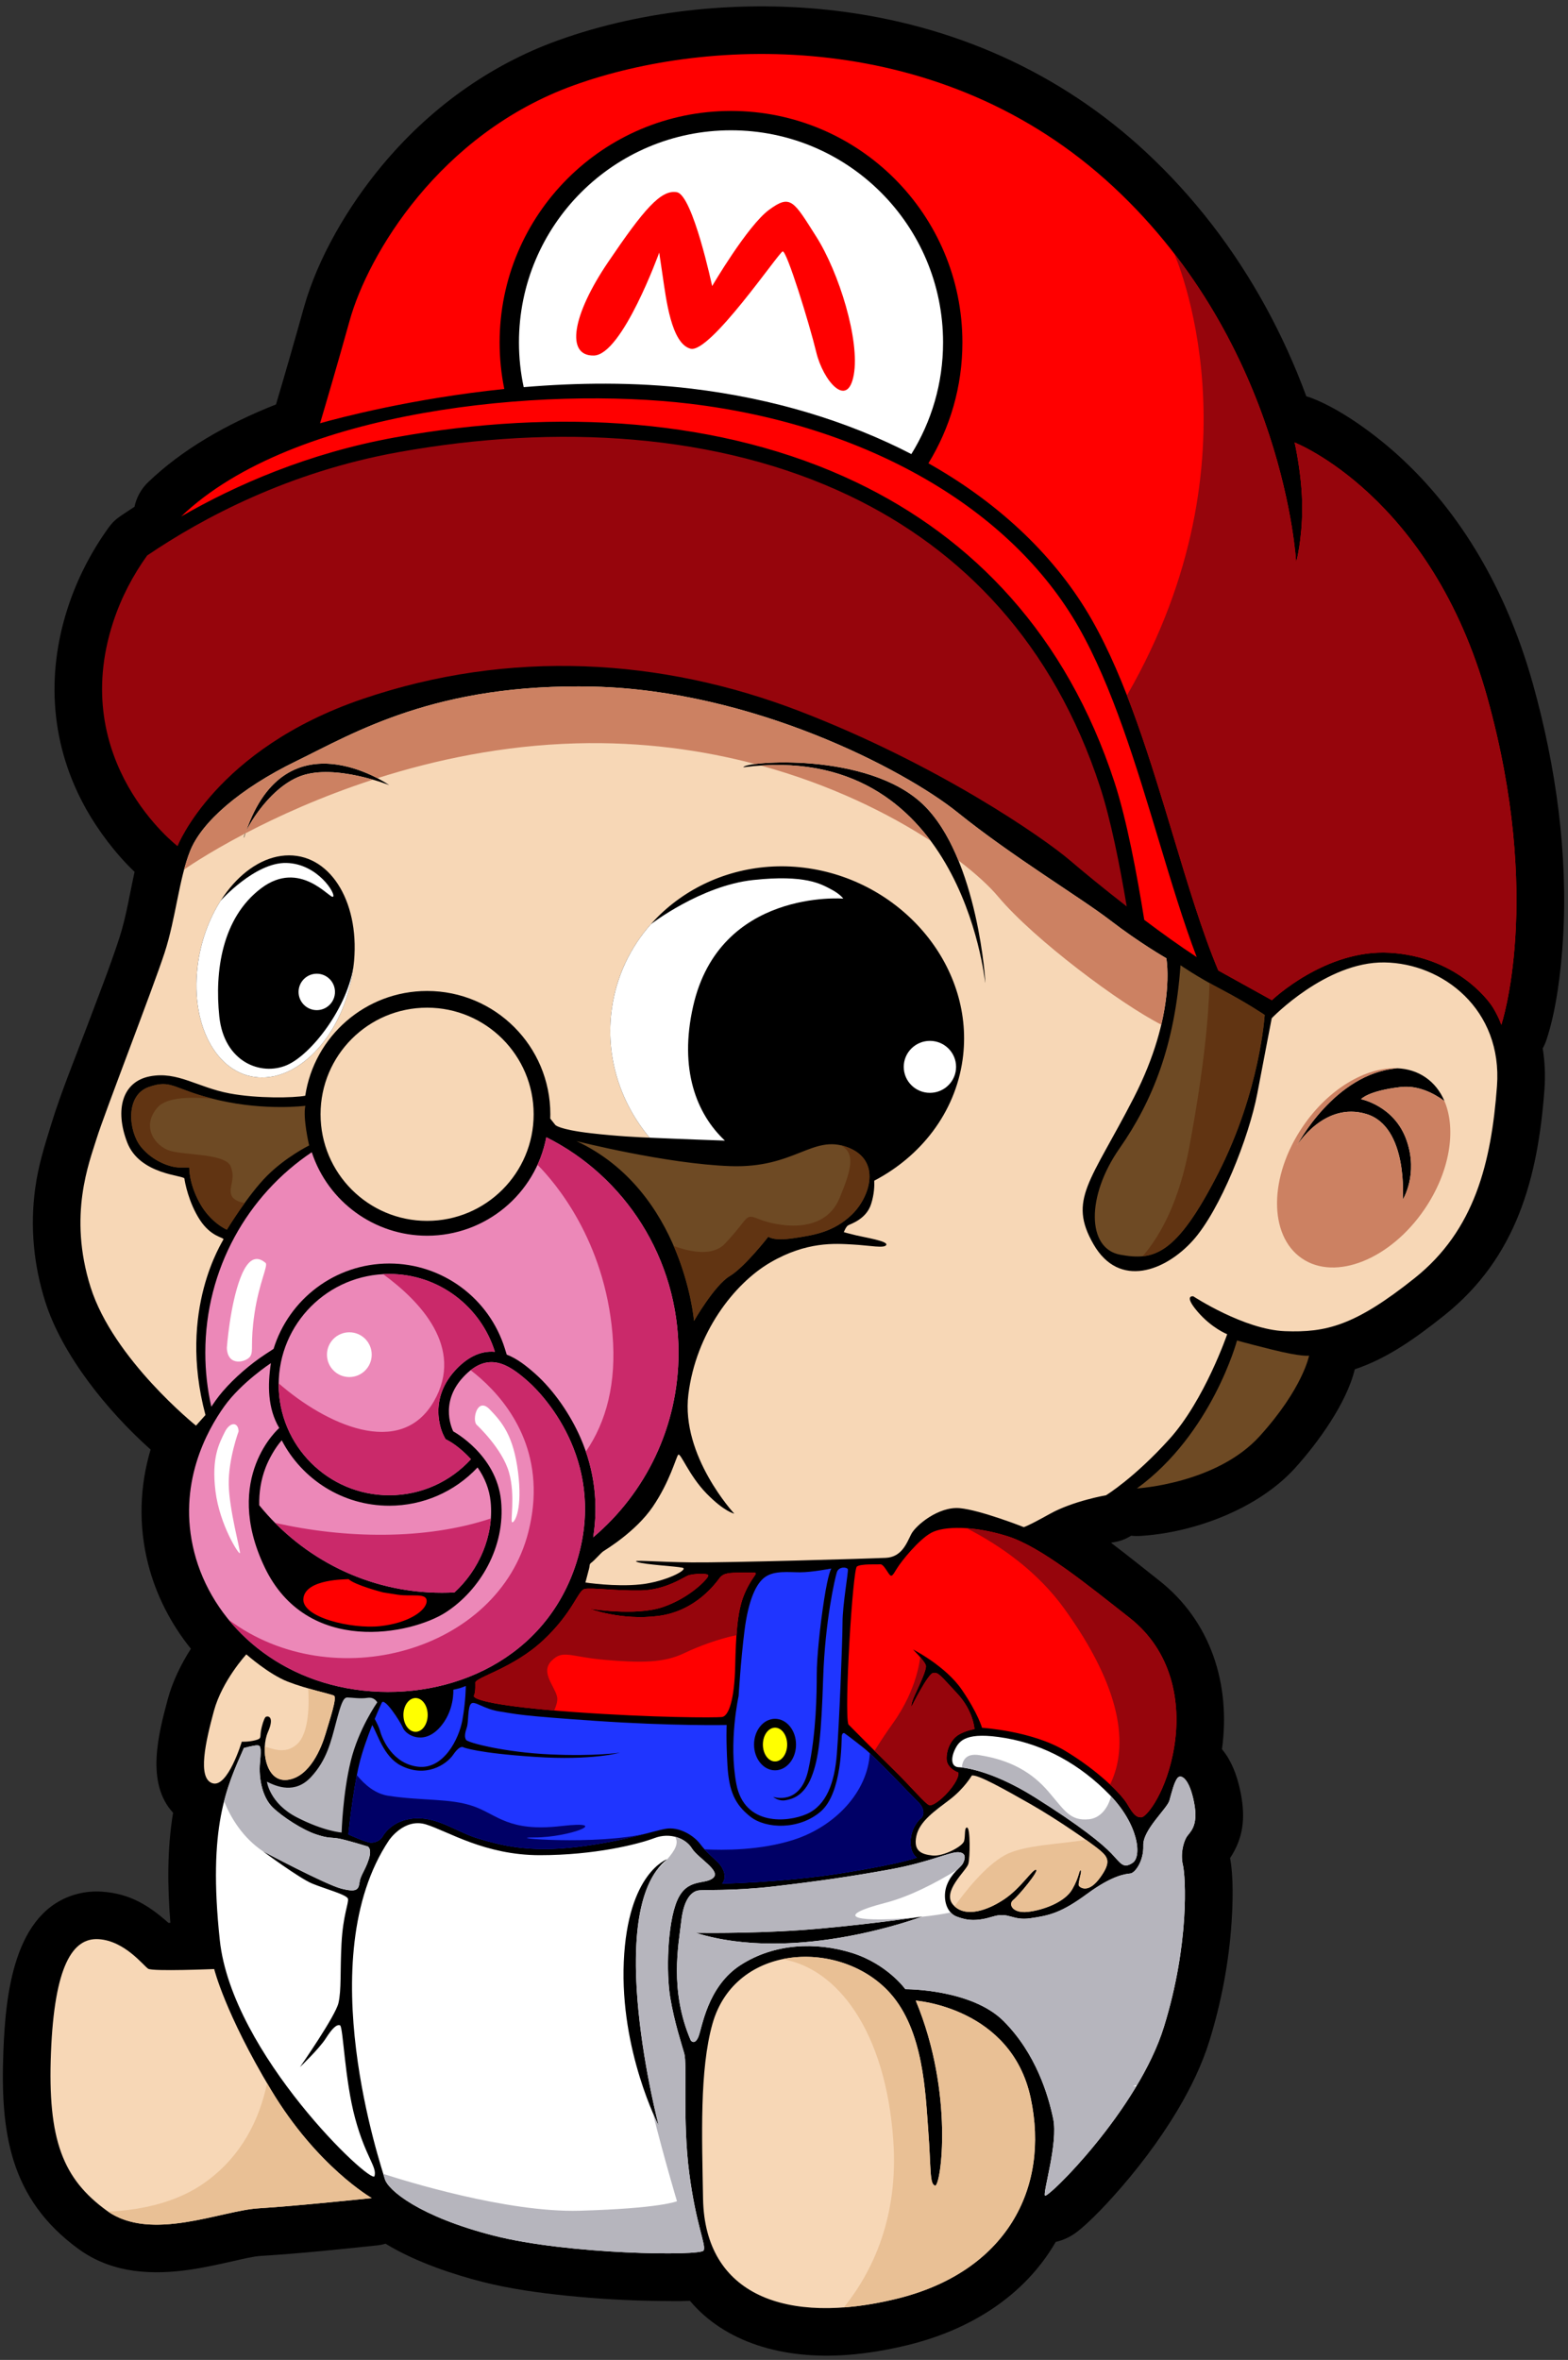
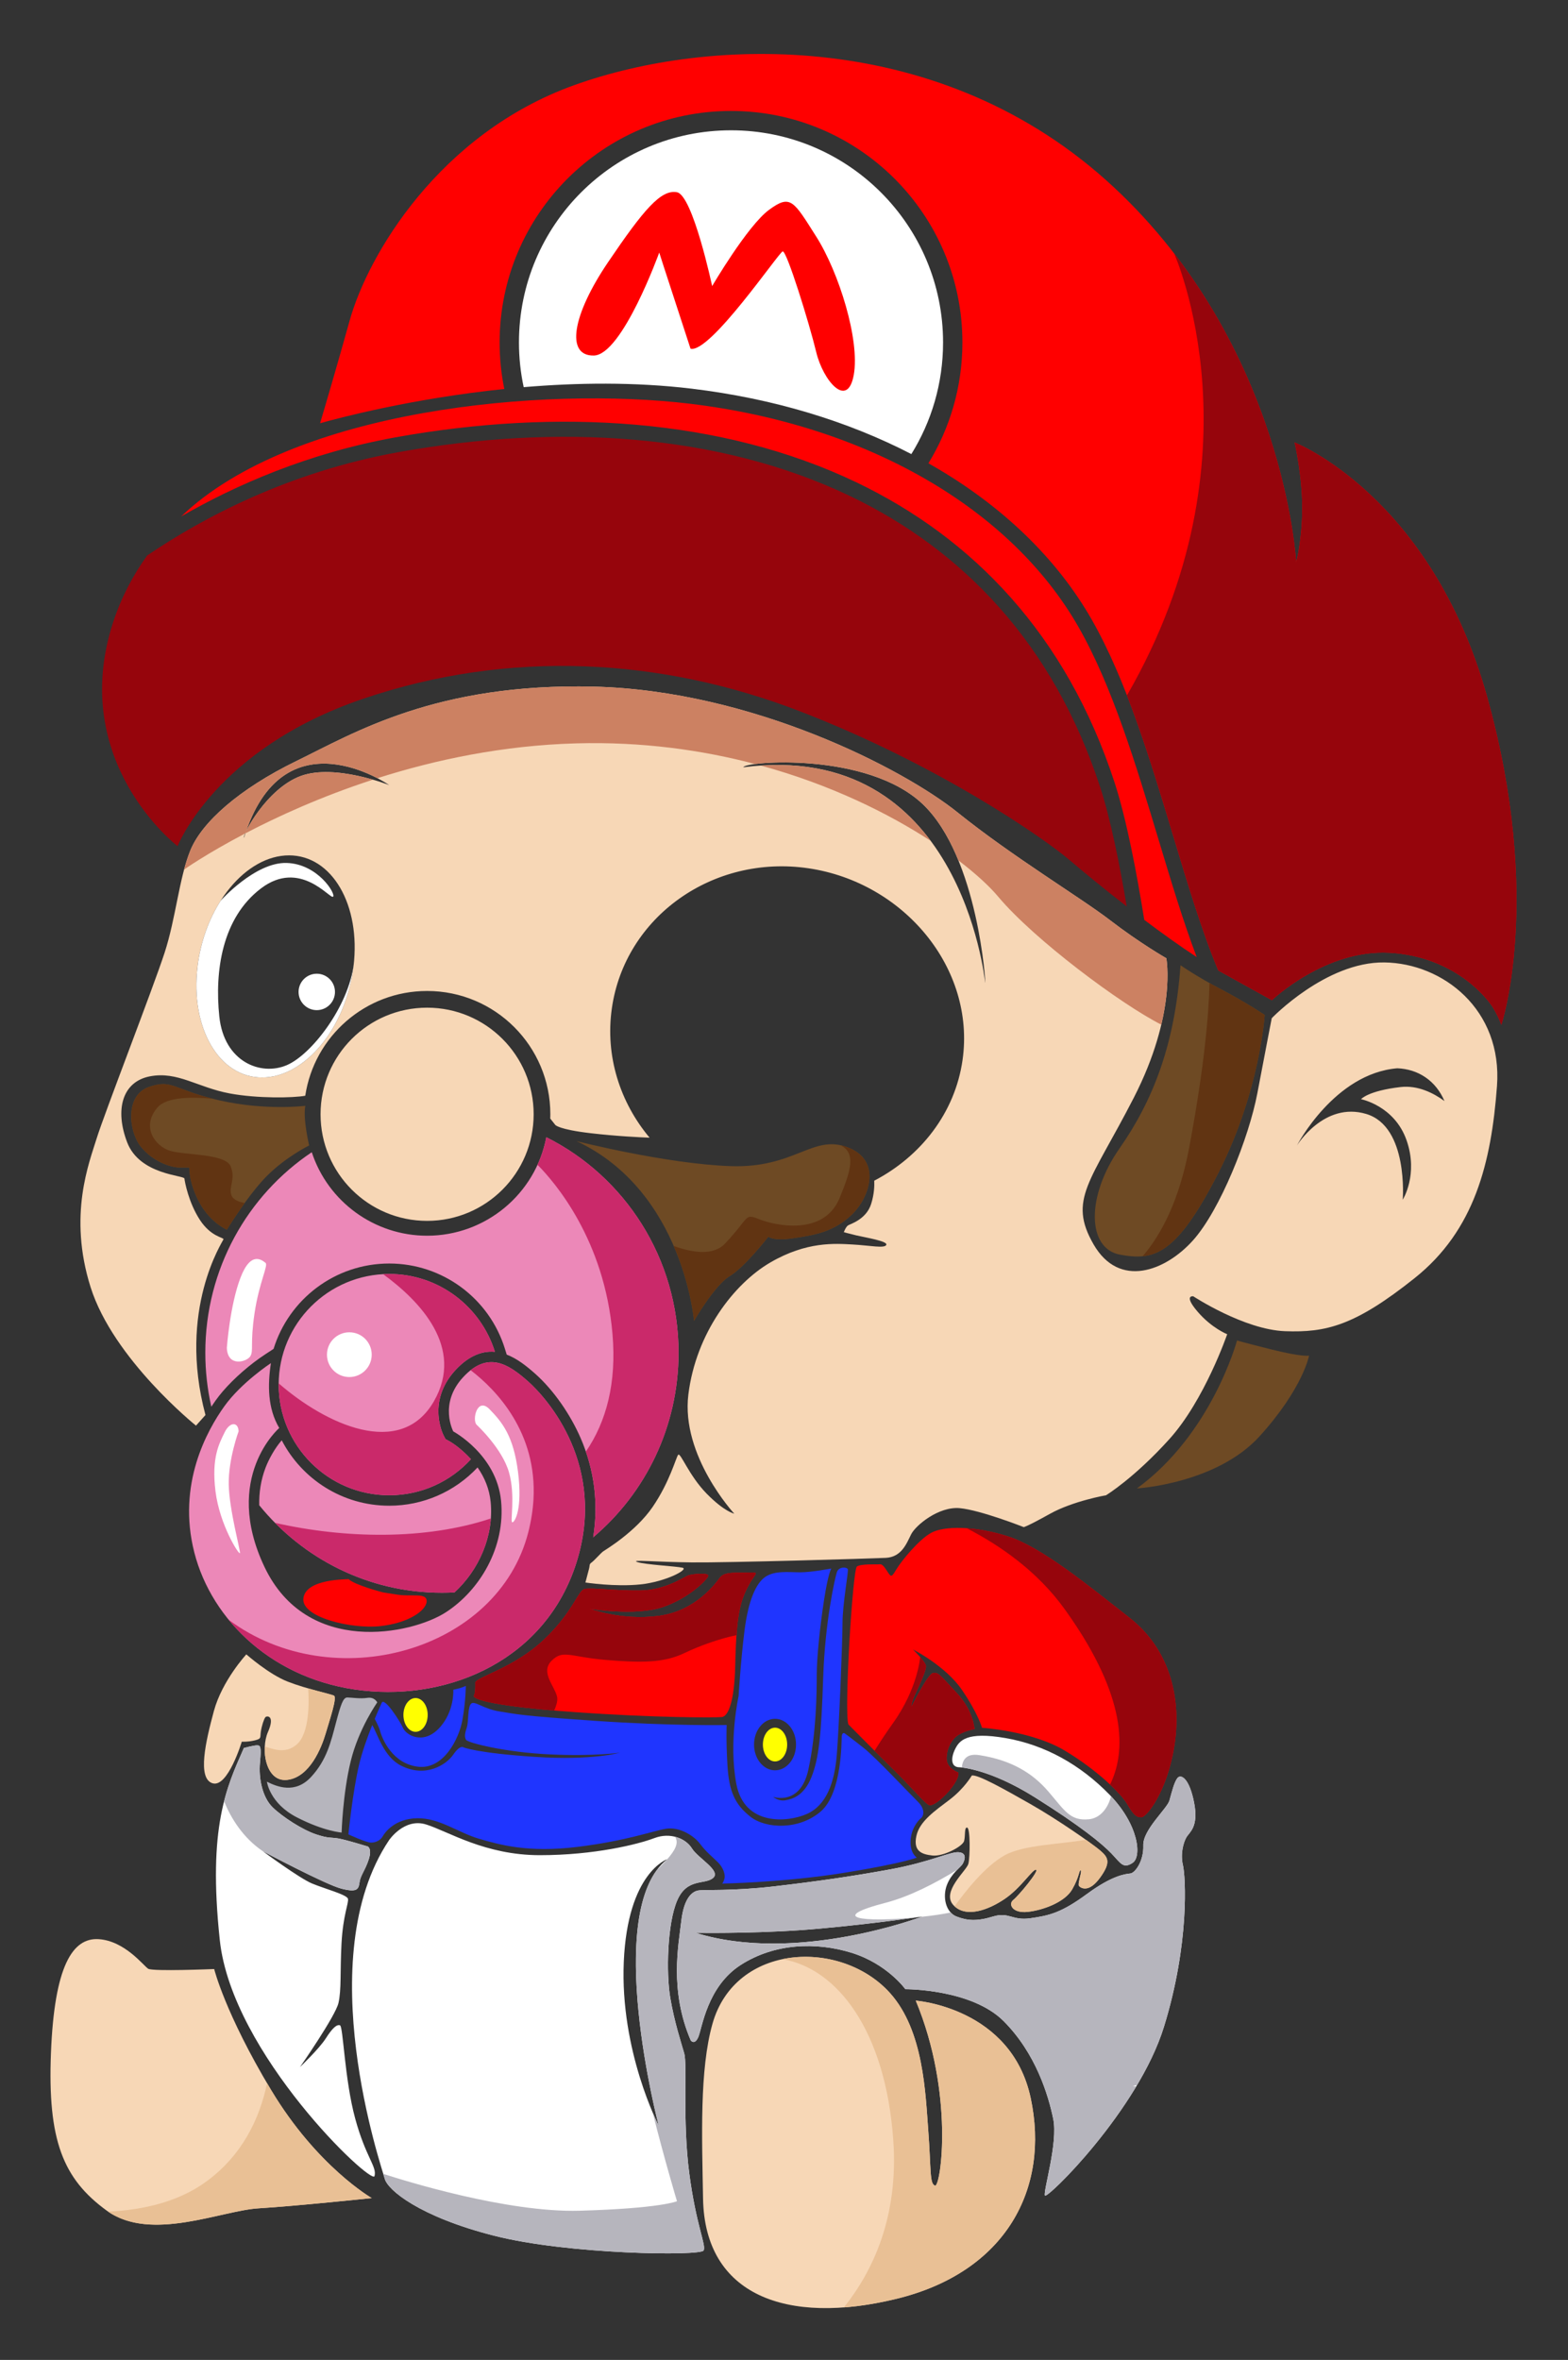
<svg xmlns="http://www.w3.org/2000/svg" width="516.9" height="777.6" viewBox="0 0 516.9 777.6" version="1.1">
  <rect x="0" y="0" width="516.9" height="777.6" fill="#333333" stroke="none" />
  <g id="surface1">
-     <path style=" stroke:none;fill-rule:evenodd;fill:rgb(0%,0%,0%);fill-opacity:1;" d="M 127.094 739.305 C 126.16 739.582 125.188 739.773 124.18 739.879 C 111.594 741.199 98.805 742.547 86.184 743.312 C 83.445 743.477 80.129 744.316 77.441 744.918 C 72.586 746.004 67.758 747.102 62.828 747.832 C 50.281 749.691 37.551 749.07 26.777 741.68 C 26.496 741.488 26.219 741.289 25.941 741.09 C 3.184 724.539 0.066 702.617 1.117 675.848 C 1.816 657.98 4.285 629.598 25.461 624.059 C 28.109 623.363 30.84 623.129 33.566 623.305 C 42.996 623.922 49.211 627.996 55.512 633.574 C 55.727 633.578 55.945 633.582 56.164 633.586 C 55.199 621.578 55.078 609.18 57.062 597.305 C 47.965 587.516 52.215 571.301 55.371 559.668 C 56.832 554.27 59.582 548.484 62.93 543.27 C 56.336 535.098 51.457 525.602 48.852 515.418 C 45.582 502.625 46.047 489.734 49.648 477.633 C 35.258 464.82 20.422 446.336 14.898 428.848 C 11.062 416.699 9.879 404.117 11.613 391.492 C 12.66 383.863 14.645 377.758 16.859 370.527 C 20.117 359.902 24.754 348.699 28.672 338.242 C 32.266 328.664 36.152 318.844 39.32 309.133 C 41.617 302.09 42.742 294.59 44.363 287.285 C 38.152 281.383 32.406 273.695 28.523 266.82 C 16.797 246.062 14.988 222.824 22.367 200.195 C 25.445 190.762 29.98 181.945 35.766 173.887 C 36.895 172.312 38.102 171.141 39.707 170.051 C 41.238 169.016 42.781 167.992 44.336 166.988 C 44.965 163.98 46.484 161.129 48.867 158.848 C 60.023 148.152 74.598 139.727 90.988 133.258 C 94.137 122.648 97.195 112.004 100.172 101.344 C 104.785 84.816 114.887 67.848 125.773 54.727 C 141.281 36.039 161.059 21.535 183.977 13.293 C 212.531 3.027 245.48 -0.059 275.527 3.543 C 313.977 8.152 349.246 23.613 377.715 50.066 C 385.602 57.395 392.867 65.367 399.453 73.883 C 412.707 91.02 423.148 110.266 430.637 130.59 C 431.25 130.75 431.859 130.949 432.469 131.184 C 442.836 135.215 454.508 144.008 462.48 151.484 C 483.766 171.438 497.633 197.684 505.402 225.605 C 512.922 252.637 516.969 281.402 515.246 309.488 C 514.621 319.734 513.09 332.828 509.785 342.672 C 509.457 343.652 509.047 344.582 508.559 345.449 C 509.285 349.863 509.477 354.422 509.133 359.039 C 506.973 388.172 499.922 414.434 476.145 433.395 C 465.883 441.582 456.914 447.73 446.617 451.188 C 443.863 462.523 434.273 475.594 426.93 483.715 C 414.797 497.125 393.617 505.086 375.684 506.102 C 374.734 506.156 373.797 506.129 372.887 506.023 C 372.848 506.047 372.805 506.07 372.766 506.098 C 371 507.168 369.316 507.801 367.281 508.152 C 366.949 508.211 366.602 508.273 366.246 508.344 C 371.941 512.637 377.328 517.023 382.031 520.711 C 399.309 534.25 405.754 555.203 402.828 576.371 C 403.258 576.879 403.664 577.414 404.047 577.969 C 406.703 581.816 408.168 586.465 409.047 591.016 C 410.621 599.137 409.824 605.719 405.5 612.242 C 406.684 618.496 406.391 627.301 406.004 633.25 C 405.148 646.488 402.613 659.785 398.699 672.449 C 396.254 680.352 392.543 687.953 388.328 695.051 C 388.219 695.23 388.113 695.41 388.004 695.59 C 381.984 705.625 374.629 715.273 366.785 723.957 C 364.078 726.953 361.242 729.934 358.266 732.668 C 357.105 733.734 355.895 734.789 354.617 735.715 C 352.578 737.199 350.328 738.199 348.027 738.719 C 337.629 756.699 319.586 767.75 299.227 772.707 C 292.711 774.297 286.055 775.445 279.363 775.945 C 257.863 777.555 238.871 771.711 227.43 758.121 C 224.156 758.297 220.871 758.203 217.891 758.176 C 207.629 758.09 197.23 757.488 187.02 756.453 C 177.691 755.508 168.051 754.184 158.957 751.863 C 150.504 749.707 137.445 745.629 127.094 739.305 Z M 127.094 739.305 " />
    <path style=" stroke:none;fill-rule:evenodd;fill:rgb(96.875%,84.375%,71.289%);fill-opacity:1;" d="M 67.734 466.25 L 64.609 469.75 C 64.609 469.75 37.359 447.875 29.863 424.125 C 22.363 400.375 29.484 382.875 31.859 375.125 C 34.238 367.375 50.488 325.496 54.238 313.996 C 57.988 302.5 58.988 289.5 62.738 280.25 C 66.488 271 78.738 260 97.738 250.75 C 116.738 241.5 143.738 225 195.738 226.25 C 247.738 227.5 297.738 253.25 315.738 267.75 C 333.738 282.25 356.238 295.75 365.988 303.25 C 375.738 310.75 384.488 315.75 384.488 315.75 C 384.488 315.75 387.988 334 373.738 361.75 C 359.488 389.5 351.988 395.25 360.488 410 C 368.988 424.75 384.238 418.75 393.238 408.75 C 402.238 398.75 411.738 374.75 414.488 360.25 C 417.238 345.75 419.238 335.5 419.238 335.5 C 419.238 335.5 437.113 316.875 456.363 317.125 C 475.613 317.375 495.363 332.625 493.488 357.875 C 491.613 383.129 486.113 405.379 466.363 421.129 C 446.613 436.879 437.113 439.129 423.613 438.629 C 410.113 438.129 393.363 427.129 393.363 427.129 C 393.363 427.129 390.051 426.629 394.738 432.129 C 399.426 437.629 404.551 439.629 404.551 439.629 C 404.551 439.629 397.113 461.316 385.488 474.191 C 373.863 487.066 364.613 492.691 364.613 492.691 C 364.613 492.691 353.734 494.566 346.109 498.816 C 338.484 503.066 337.484 503.191 337.484 503.191 C 337.484 503.191 323.234 497.566 316.359 496.941 C 309.484 496.316 301.859 502.566 300.359 505.566 C 298.859 508.566 297.234 513.066 291.984 513.316 C 286.734 513.566 240.109 514.941 227.984 514.816 C 215.859 514.691 207.609 513.812 210.109 514.691 C 212.609 515.566 222.734 516.066 224.984 516.566 C 227.234 517.066 219.484 521.191 211.109 522.066 C 202.734 522.941 192.984 521.441 192.984 521.441 C 192.984 521.441 193.828 518.254 194.172 516.941 C 194.516 515.629 194.141 515.473 195.047 514.816 C 195.953 514.16 198.078 511.723 198.828 511.191 C 199.578 510.66 209.547 504.75 215.172 496.5 C 220.797 488.25 222.801 480.375 223.547 479.375 C 224.297 478.375 227.051 486.125 232.922 492.125 C 238.797 498.125 242.047 498.75 242.047 498.75 C 242.047 498.75 224.422 479.75 226.922 459.5 C 229.422 439.25 241.922 423 253.922 416 C 265.922 409 275.297 409.75 281.047 410.062 C 286.797 410.375 291.609 411.438 292.172 410.188 C 292.734 408.938 285.172 407.75 282.297 407.062 C 279.422 406.375 278.172 406 278.172 406 C 278.172 406 278.828 404.25 279.547 403.781 C 280.266 403.312 285.547 401.844 287.172 396.719 C 288.207 393.457 288.277 390.652 288.195 389.043 C 303.461 381.07 314.82 366.785 317.312 349.254 C 321.602 319.098 298.031 290.754 266.52 286.105 C 235.008 281.453 205.984 302.129 201.695 332.285 C 199.457 348.035 204.41 363.254 214.141 374.867 C 211.254 374.758 203.344 374.398 194.797 373.402 C 184.047 372.152 183.047 370.656 183.047 370.656 C 183.047 370.656 182.473 369.922 181.395 368.566 C 181.414 368.098 181.422 367.629 181.422 367.156 C 181.422 344.719 163.234 326.531 140.797 326.531 C 120.438 326.531 103.578 341.508 100.629 361.047 C 96.812 361.777 84.809 362 75.672 360.281 C 65.047 358.281 58.547 352.906 49.422 354.656 C 40.297 356.406 37.797 365.656 41.922 376.406 C 46.047 387.156 60.672 387.219 60.797 388.344 C 60.922 389.469 62.172 396.219 65.859 401.906 C 69.547 407.594 73.797 407.719 73.672 408.344 C 73.547 408.969 58.422 431.406 67.734 466.25 Z M 320.355 585.051 C 320.355 585.051 317.918 589.27 313.137 592.926 C 308.355 596.586 303.105 600.055 302.074 605.023 C 301.043 609.992 303.855 611.023 307.418 611.398 C 310.98 611.773 317.355 608.398 317.824 606.617 C 318.293 604.836 317.824 601.93 318.855 602.211 C 319.887 602.492 319.793 611.867 319.23 614.117 C 318.668 616.367 310.23 623.305 314.262 627.711 C 318.293 632.117 325.699 629.398 331.137 625.742 C 336.574 622.086 340.418 615.805 341.543 616.086 C 342.668 616.367 335.824 624.617 334.043 626.023 C 332.262 627.43 333.762 630.523 338.824 629.961 C 343.887 629.398 351.012 626.773 353.449 622.555 C 355.887 618.336 355.699 616.082 356.262 616.273 C 356.824 616.461 355.137 620.77 355.699 621.43 C 356.262 622.086 358.887 623.863 362.637 618.707 C 366.387 613.551 365.262 611.957 362.637 609.707 C 360.012 607.457 348.574 599.488 339.668 594.426 C 330.762 589.363 322.23 584.582 320.355 585.051 Z M 81.203 545.117 C 81.203 545.117 88.609 551.68 94.891 554.117 C 101.172 556.555 108.953 558.148 110.078 558.711 C 111.203 559.273 108.766 566.398 107.359 571.18 C 105.953 575.961 102.109 585.523 94.797 586.461 C 87.484 587.398 85.891 576.242 88.328 570.711 C 90.766 565.18 87.953 565.273 87.484 565.836 C 87.016 566.398 86.266 568.648 85.984 570.617 C 85.703 572.586 86.262 572.867 84.105 573.43 C 81.953 573.992 79.703 573.898 79.703 573.898 C 79.703 573.898 75.109 589.18 70.047 587.586 C 64.98 585.992 67.793 573.805 70.512 563.773 C 73.234 553.742 81.203 545.117 81.203 545.117 Z M 140.797 332.031 C 160.199 332.031 175.922 347.754 175.922 367.156 C 175.922 386.555 160.199 402.281 140.797 402.281 C 121.398 402.281 105.672 386.555 105.672 367.156 C 105.672 347.754 121.398 332.031 140.797 332.031 Z M 95.285 281.844 C 109.48 281.844 118.996 298.227 116.535 318.438 C 114.078 338.645 100.574 355.031 86.375 355.031 C 72.18 355.031 62.664 338.645 65.121 318.438 C 67.582 298.227 81.086 281.844 95.285 281.844 Z M 301.891 659.215 C 301.891 659.215 333.391 661.465 339.766 691.277 C 346.141 721.09 331.703 748.652 295.516 757.465 C 259.328 766.277 232.328 756.34 231.766 724.465 C 231.406 704.062 230.586 682.047 234.859 666.875 C 242.379 640.168 277.344 638.758 293.453 656.777 C 304.516 669.152 305.078 689.777 306.016 702.152 C 306.953 714.527 306.391 719.777 308.266 720.152 C 310.141 720.527 314.641 689.777 301.891 659.215 Z M 70.609 648.805 C 70.609 648.805 74.172 663.336 89.359 688.648 C 104.547 713.961 122.547 724.273 122.547 724.273 C 122.547 724.273 97.609 726.898 85.234 727.648 C 72.859 728.398 49.609 738.898 35.172 728.398 C 20.734 717.898 15.672 705.148 16.797 676.461 C 17.922 647.773 23.922 638.398 32.547 638.961 C 41.172 639.523 47.359 647.773 48.859 648.711 C 50.359 649.648 70.609 648.805 70.609 648.805 Z M 80.418 276.062 C 79.91 275.102 87.918 259.812 99.168 255.688 C 110.418 251.562 128.293 258.684 128.293 258.684 C 128.293 258.684 93.293 234.312 80.418 276.062 Z M 245.043 252.812 C 245.52 250.871 286.043 247.562 304.293 265.062 C 322.543 282.562 325.043 325.062 324.793 323.812 C 324.543 322.562 316.543 243.562 245.043 252.812 Z M 460.641 352 C 439.867 353.688 427.543 377.438 427.543 377.438 C 427.543 377.438 436.484 362.867 450.418 367.062 C 464.348 371.254 462.418 395.312 462.418 395.312 C 462.418 395.312 467.668 387.062 463.668 375.688 C 459.668 364.312 448.668 362.188 448.668 362.188 C 448.668 362.188 450.918 359.438 461.668 358.188 C 467.414 357.52 472.594 360.176 476.168 362.793 C 474.801 359.574 472.711 356.887 469.898 354.969 C 467.172 353.105 464.016 352.145 460.641 352 Z M 460.641 352 " />
    <path style=" stroke:none;fill-rule:evenodd;fill:rgb(100%,100%,100%);fill-opacity:1;" d="M 72.746 296.773 C 68.875 302.84 66.109 310.328 65.125 318.438 C 62.664 338.645 72.18 355.031 86.375 355.031 C 100.574 355.031 114.078 338.645 116.535 318.438 C 116.566 318.188 116.594 317.941 116.621 317.695 C 114.883 331.637 102.742 347.457 94.551 350.969 C 85.969 354.645 73.871 349.906 72.301 334.969 C 70.727 320.027 73.176 302.469 86.051 292.719 C 98.926 282.969 108.801 296.344 109.801 295.469 C 110.801 294.594 104.758 284.602 94.426 284.344 C 84.09 284.082 72.746 296.773 72.746 296.773 Z M 104.426 320.844 C 107.738 320.844 110.426 323.527 110.426 326.844 C 110.426 330.156 107.738 332.844 104.426 332.844 C 101.113 332.844 98.426 330.156 98.426 326.844 C 98.426 323.527 101.113 320.844 104.426 320.844 Z M 104.426 320.844 " />
-     <path style=" stroke:none;fill-rule:evenodd;fill:rgb(100%,100%,100%);fill-opacity:1;" d="M 214.559 304.527 C 207.828 312.125 203.215 321.609 201.695 332.285 C 199.457 348.035 204.41 363.254 214.141 374.867 C 214.141 374.867 227.477 375.453 238.965 375.836 C 229.602 367.043 223.797 352.375 228.488 331.594 C 237.238 292.844 277.988 296.094 277.988 296.094 C 277.988 296.094 276.988 294.594 273.863 292.969 C 270.738 291.344 265.488 288.094 248.238 289.969 C 230.988 291.844 214.559 304.527 214.559 304.527 Z M 306.551 342.969 C 311.316 342.969 315.176 346.801 315.176 351.531 C 315.176 356.258 311.316 360.094 306.551 360.094 C 301.789 360.094 297.926 356.258 297.926 351.531 C 297.926 346.801 301.789 342.969 306.551 342.969 Z M 306.551 342.969 " />
    <path style=" stroke:none;fill-rule:evenodd;fill:rgb(92.577%,53.319%,72.069%);fill-opacity:1;" d="M 149.426 471.656 C 149.426 471.656 144.555 462.531 152.68 453.781 C 160.801 445.031 167.551 449.406 174.051 455.156 C 180.555 460.906 200.055 483.031 190.055 514.781 C 180.055 546.531 148.805 560.281 119.555 557.031 C 90.305 553.781 69.805 534.031 64.055 511.531 C 58.305 489.031 68.305 471.281 73.93 463.406 C 79.555 455.531 89.305 449.156 89.305 449.156 C 88.207 456.395 88.207 464.039 92.055 470.531 C 92.055 470.531 73.18 486.781 87.18 516.281 C 101.18 545.781 135.68 538.531 146.93 531.281 C 158.18 524.031 166.68 509.781 165.18 494.531 C 163.68 479.281 149.426 471.656 149.426 471.656 Z M 180.094 374.727 C 205.914 387.617 223.684 414.562 223.684 445.719 C 223.684 470.172 212.738 492.031 195.547 506.539 C 197.309 495.492 196.008 484.441 191.406 473.844 C 188.09 466.215 182.617 458.125 176.34 452.57 C 173.609 450.16 170.523 447.672 167.043 446.348 L 166.441 444.406 C 161.273 427.734 145.812 416.332 128.32 416.332 C 110.383 416.332 95.211 428.168 90.184 444.457 L 87.414 446.27 C 82.531 449.465 77.207 454.066 73.438 458.457 C 72.625 459.406 71.848 460.387 71.121 461.402 C 70.621 462.102 70.137 462.805 69.664 463.52 C 68.367 457.797 67.684 451.84 67.684 445.719 C 67.684 418.109 81.637 393.809 102.777 379.66 C 108.145 396.004 123.461 407.172 140.797 407.172 C 160.031 407.172 176.508 393.473 180.094 374.727 Z M 157.43 483.527 C 159.781 486.871 161.332 490.672 161.746 494.871 C 162.836 505.949 157.98 517.219 149.82 524.703 C 148.449 524.773 147.07 524.812 145.684 524.812 C 121.43 524.812 99.762 513.59 85.457 495.984 C 85.367 491.836 85.988 487.676 87.535 483.621 C 88.602 480.828 90.621 477.137 92.875 474.578 C 99.52 487.383 112.898 496.137 128.32 496.137 C 139.391 496.137 149.871 491.586 157.43 483.527 Z M 128.32 419.781 C 144.691 419.781 158.539 430.57 163.145 445.426 C 158.004 444.969 153.68 447.629 150.148 451.434 C 146.352 455.523 144.215 460.562 144.547 466.176 C 144.68 468.426 145.305 471.266 146.387 473.285 L 146.879 474.207 L 147.797 474.699 C 150.262 476.027 153.059 478.457 154.934 480.48 L 155.242 480.812 C 148.578 488.109 138.984 492.688 128.32 492.688 C 108.188 492.688 91.867 476.367 91.867 456.234 C 91.867 436.102 108.188 419.781 128.32 419.781 Z M 128.32 419.781 " />
    <path style=" stroke:none;fill-rule:evenodd;fill:rgb(79.297%,16.089%,41.576%);fill-opacity:1;" d="M 161.812 500.336 C 140.324 507.512 113.664 507.008 90.656 501.777 C 104.762 516.012 124.207 524.812 145.684 524.812 C 147.07 524.812 148.449 524.773 149.82 524.703 C 156.637 518.449 161.148 509.555 161.812 500.336 Z M 174.156 504.867 C 164.156 544.121 109.898 559.355 75.402 533.738 C 85.375 545.926 100.637 554.93 119.555 557.031 C 148.805 560.281 180.055 546.531 190.055 514.781 C 194.062 502.055 193.328 490.875 190.598 481.676 C 186.508 467.926 177.945 458.602 174.051 455.156 C 168.223 450 162.191 445.949 155.148 451.48 C 163.715 458.031 177.102 472.035 175.863 494.047 C 175.672 497.461 175.125 501.066 174.156 504.867 Z M 91.867 456.234 C 91.867 476.367 108.188 492.688 128.32 492.688 C 138.984 492.688 148.578 488.109 155.242 480.812 L 154.934 480.48 C 153.059 478.457 150.262 476.027 147.797 474.699 L 146.879 474.207 L 146.387 473.285 C 145.305 471.266 144.68 468.426 144.547 466.176 C 144.215 460.562 146.352 455.523 150.148 451.434 C 153.68 447.629 158.004 444.969 163.145 445.426 C 158.539 430.57 144.691 419.781 128.32 419.781 C 127.641 419.781 126.961 419.801 126.289 419.836 C 138.371 428.633 153.254 444.016 143.031 461.746 C 131.977 480.918 107.203 469.188 91.871 455.812 C 91.867 455.953 91.867 456.094 91.867 456.234 Z M 193.137 478.301 C 196.309 487.52 197.062 497.031 195.547 506.539 C 212.738 492.031 223.684 470.172 223.684 445.719 C 223.684 414.562 205.914 387.617 180.094 374.727 C 179.484 377.91 178.504 380.953 177.199 383.805 C 182.984 389.633 199.242 408.562 201.906 439.496 C 203.305 455.734 199.867 468.496 193.137 478.301 Z M 193.137 478.301 " />
    <path style=" stroke:none;fill-rule:evenodd;fill:rgb(100%,100%,100%);fill-opacity:1;" d="M 157.156 469.492 C 157.156 469.492 165.535 477.242 167.785 485.117 C 170.031 492.992 168.035 501.742 168.91 501.617 C 169.781 501.492 172.281 497.117 170.781 485.117 C 169.285 473.117 165.531 468.617 161.406 464.367 C 157.281 460.117 155.531 467.992 157.156 469.492 Z M 115.16 438.992 C 119.234 438.992 122.535 442.293 122.535 446.367 C 122.535 450.438 119.234 453.742 115.16 453.742 C 111.086 453.742 107.785 450.438 107.785 446.367 C 107.785 442.293 111.086 438.992 115.16 438.992 Z M 74.781 444.117 C 74.781 444.117 75.781 430.117 79.281 420.992 C 82.781 411.867 86.531 415.367 87.531 416.117 C 88.531 416.867 85.406 422.617 83.906 432.742 C 82.406 442.867 83.656 444.992 82.531 446.867 C 81.406 448.742 75.031 450.617 74.781 444.117 Z M 78.66 471.617 C 78.66 471.617 75.266 480.754 75.41 489.117 C 75.555 497.48 79.285 510.867 79.098 511.742 C 78.91 512.617 72.41 502.492 71.035 491.367 C 69.66 480.242 72.285 475.617 74.035 471.992 C 75.785 468.367 78.535 468.492 78.66 471.617 Z M 78.66 471.617 " />
    <path style=" stroke:none;fill-rule:evenodd;fill:rgb(43.138%,29.027%,14.11%);fill-opacity:1;" d="M 100.66 364.367 C 100.66 364.367 87.66 366.055 72.285 362.555 C 56.91 359.055 56.902 355.426 49.035 358.18 C 41.168 360.934 42.41 372.805 46.41 377.805 C 50.41 382.805 56.41 384.68 59.035 384.68 C 61.66 384.68 62.41 384.68 62.41 384.68 C 62.41 384.68 62.16 389.68 65.785 396.305 C 69.41 402.93 74.785 405.18 74.785 405.18 C 74.785 405.18 81.785 393.68 88.035 387.43 C 94.285 381.18 101.91 377.43 101.91 377.43 C 101.91 377.43 99.785 368.43 100.66 364.367 Z M 374.793 490.438 C 374.793 490.438 401.043 488.938 415.293 473.188 C 429.543 457.438 431.543 446.688 431.543 446.688 C 431.543 446.688 429.293 447.188 419.293 444.688 C 409.293 442.188 407.793 441.688 407.793 441.688 C 407.793 441.688 399.543 472.438 374.793 490.438 Z M 389.16 318.055 C 389.16 318.055 394.535 321.805 402.66 326.055 C 410.785 330.305 416.91 334.43 416.91 334.43 C 416.91 334.43 415.395 359.578 401.535 386.68 C 387.68 413.785 380.285 415.43 369.285 413.43 C 358.285 411.43 358.035 394.18 369.035 378.43 C 380.035 362.68 387.285 344.305 389.16 318.055 Z M 190.035 375.992 C 190.035 375.992 219.535 383.492 240.785 384.242 C 262.035 384.992 267.785 373.742 279.285 377.992 C 290.785 382.242 286.785 394.492 280.785 400.242 C 274.785 405.992 268.285 406.992 261.535 407.992 C 254.785 408.992 253.285 407.492 253.285 407.492 C 253.285 407.492 245.535 417.492 240.535 420.492 C 235.535 423.492 228.785 435.242 228.785 435.242 C 228.785 435.242 225.285 392.492 190.035 375.992 Z M 190.035 375.992 " />
    <path style=" stroke:none;fill-rule:evenodd;fill:rgb(38.036%,20.384%,7.054%);fill-opacity:1;" d="M 239.035 409.742 C 235.234 413.777 228.512 412.871 222.098 410.551 C 227.852 423.848 228.785 435.242 228.785 435.242 C 228.785 435.242 235.535 423.492 240.535 420.492 C 245.535 417.492 253.285 407.492 253.285 407.492 C 253.285 407.492 254.785 408.992 261.535 407.992 C 268.285 406.992 274.785 405.992 280.785 400.242 C 286.785 394.492 290.785 382.242 279.285 377.992 C 278.508 377.707 277.754 377.488 277.023 377.336 C 282.184 379.863 280.617 385.441 276.785 394.742 C 271.535 407.492 255.285 403.742 250.285 401.742 C 245.285 399.742 247.285 400.992 239.035 409.742 Z M 402.66 326.055 C 401.258 325.32 399.938 324.602 398.715 323.914 C 398.484 333.996 397.082 351.191 392.035 378.059 C 388.762 395.48 382.895 406.707 376.676 413.945 C 384.18 413.199 390.984 407.324 401.535 386.68 C 415.395 359.578 416.91 334.43 416.91 334.43 C 416.91 334.43 410.785 330.305 402.66 326.055 Z M 56.035 379.18 C 51.16 377.68 46.41 371.305 51.91 364.93 C 55.027 361.316 63.398 361.449 70.094 362.031 C 56.891 358.707 56.508 355.562 49.035 358.18 C 41.168 360.934 42.41 372.805 46.41 377.805 C 50.41 382.805 56.41 384.68 59.035 384.68 L 62.41 384.68 C 62.41 384.68 62.16 389.68 65.785 396.305 C 69.41 402.93 74.785 405.18 74.785 405.18 C 74.785 405.18 77.309 401.039 80.676 396.375 C 79.035 396.105 76.883 395.445 76.285 393.805 C 75.285 391.055 77.785 388.555 76.035 384.305 C 74.285 380.055 60.91 380.68 56.035 379.18 Z M 56.035 379.18 " />
    <path style=" stroke:none;fill-rule:evenodd;fill:rgb(100%,100%,100%);fill-opacity:1;" d="M 172.637 127.57 C 190.035 126.098 209.148 125.809 227.992 128.066 C 254.977 131.305 279.508 138.801 300.434 149.621 C 307.059 138.938 310.887 126.336 310.887 112.84 C 310.887 74.23 279.59 42.934 240.98 42.934 C 202.375 42.934 171.078 74.23 171.078 112.84 C 171.078 117.895 171.617 122.82 172.637 127.57 Z M 172.637 127.57 " />
    <path style=" stroke:none;fill-rule:evenodd;fill:rgb(100%,0%,0%);fill-opacity:1;" d="M 377.211 303.098 C 382.949 307.418 388.941 311.727 394.5 315.359 C 390.102 303.797 386.098 290.516 381.965 276.793 C 374.551 252.188 366.707 226.145 355.531 206.59 C 344.441 187.18 327.035 170.461 304.93 157.742 C 283.145 145.207 256.793 136.555 227.406 133.027 C 179.395 127.266 96.805 134.641 59.723 170.176 C 77.711 159.809 101.625 149.293 130.344 144.109 C 183.664 134.488 238 137.738 282.246 158.895 C 320.719 177.289 351.531 209.16 367.41 257.789 C 371.434 270.121 374.82 288.117 377.211 303.098 Z M 401.617 319.758 C 402.098 320.035 402.57 320.301 403.035 320.559 C 419.285 329.559 419.285 329.559 419.285 329.559 C 419.285 329.559 436.91 312.684 458.16 313.934 C 479.41 315.184 490.285 328.809 492.285 332.184 C 494.285 335.559 494.91 337.684 494.91 337.684 C 494.91 337.684 508.785 296.309 490.285 229.809 C 471.785 163.309 426.785 145.809 426.785 145.809 C 426.785 145.809 429.285 156.559 429.285 167.309 C 429.285 178.059 427.285 185.309 427.285 185.309 C 427.285 185.309 423.535 114.059 367.035 61.559 C 310.535 9.059 233.785 12.059 189.285 28.059 C 144.785 44.059 121.285 84.059 115.285 105.559 C 111.074 120.652 107.355 133.277 105.512 139.465 C 111.695 137.723 135.797 131.312 166.242 128.172 C 165.234 123.219 164.703 118.09 164.703 112.84 C 164.703 70.711 198.855 36.559 240.98 36.559 C 283.109 36.559 317.262 70.711 317.262 112.84 C 317.262 127.43 313.16 141.066 306.055 152.656 C 306.508 152.91 306.961 153.168 307.41 153.426 C 330.301 166.598 348.344 183.945 359.867 204.109 C 371.32 224.152 379.254 250.484 386.75 275.367 C 391.625 291.551 396.312 307.109 401.617 319.758 Z M 401.617 319.758 " />
-     <path style=" stroke:none;fill-rule:evenodd;fill:rgb(100%,0%,0%);fill-opacity:1;" d="M 234.762 94.273 C 234.762 94.273 246.387 74.398 253.512 69.148 C 260.637 63.898 261.574 66.148 269.074 77.961 C 276.574 89.773 283.512 112.086 281.449 123.523 C 279.387 134.961 271.324 125.398 269.074 116.023 C 266.824 106.648 259.324 82.461 258.012 82.836 C 256.699 83.211 234.012 116.586 227.637 114.898 C 221.262 113.211 219.574 98.398 218.449 90.898 C 217.324 83.398 217.324 83.211 217.324 83.211 C 217.324 83.211 205.137 116.961 195.762 117.148 C 186.387 117.336 188.637 103.836 200.449 86.398 C 212.262 68.961 217.887 62.398 223.137 63.336 C 228.387 64.273 234.762 94.273 234.762 94.273 Z M 234.762 94.273 " />
+     <path style=" stroke:none;fill-rule:evenodd;fill:rgb(100%,0%,0%);fill-opacity:1;" d="M 234.762 94.273 C 234.762 94.273 246.387 74.398 253.512 69.148 C 260.637 63.898 261.574 66.148 269.074 77.961 C 276.574 89.773 283.512 112.086 281.449 123.523 C 279.387 134.961 271.324 125.398 269.074 116.023 C 266.824 106.648 259.324 82.461 258.012 82.836 C 256.699 83.211 234.012 116.586 227.637 114.898 C 217.324 83.398 217.324 83.211 217.324 83.211 C 217.324 83.211 205.137 116.961 195.762 117.148 C 186.387 117.336 188.637 103.836 200.449 86.398 C 212.262 68.961 217.887 62.398 223.137 63.336 C 228.387 64.273 234.762 94.273 234.762 94.273 Z M 234.762 94.273 " />
    <path style=" stroke:none;fill-rule:evenodd;fill:rgb(91.406%,75.389%,58.397%);fill-opacity:1;" d="M 294.484 705.336 C 296.227 730.445 287.754 748.34 278.191 760.301 C 283.652 759.891 289.457 758.941 295.516 757.465 C 331.703 748.652 346.141 721.09 339.766 691.277 C 333.391 661.465 301.891 659.215 301.891 659.215 C 314.641 689.777 310.141 720.527 308.266 720.152 C 306.391 719.777 306.953 714.527 306.016 702.152 C 305.078 689.777 304.516 669.152 293.453 656.777 C 284.707 646.992 270.398 642.938 257.945 645.551 C 275.93 648.551 291.965 669.086 294.484 705.336 Z M 331.23 611.301 C 324.73 614.883 318.043 623.438 314.688 628.137 C 318.797 631.93 325.887 629.273 331.137 625.742 C 336.574 622.086 340.418 615.805 341.543 616.086 C 342.668 616.367 335.824 624.617 334.043 626.023 C 332.262 627.43 333.762 630.523 338.824 629.961 C 343.887 629.398 351.012 626.773 353.449 622.555 C 355.887 618.336 355.699 616.082 356.262 616.273 C 356.824 616.461 355.137 620.77 355.699 621.43 C 356.262 622.086 358.887 623.863 362.637 618.707 C 366.387 613.551 365.262 611.957 362.637 609.707 C 361.82 609.008 360.148 607.754 357.969 606.207 C 349.418 607.711 337.469 607.863 331.23 611.301 Z M 94.797 586.461 C 102.109 585.523 105.953 575.961 107.359 571.18 C 108.766 566.398 111.203 559.273 110.078 558.711 C 109.34 558.344 105.746 557.531 101.586 556.328 C 101.871 560.355 102.172 571.059 97.793 574.836 C 93.867 578.219 89.645 576.078 87.285 575.512 C 87.008 580.969 89.27 587.168 94.797 586.461 Z M 122.547 724.273 C 122.547 724.273 104.547 713.961 89.359 688.648 C 88.91 687.902 88.473 687.164 88.043 686.434 C 85.535 698.277 79.781 710.219 67.984 718.836 C 59.031 725.375 47.598 728.164 35.656 728.742 C 50.121 738.668 72.996 728.391 85.234 727.648 C 97.609 726.898 122.547 724.273 122.547 724.273 Z M 122.547 724.273 " />
    <path style=" stroke:none;fill-rule:evenodd;fill:rgb(100%,100%,100%);fill-opacity:1;" d="M 80.395 575.977 C 80.395 575.977 83.582 575.102 84.707 575.102 C 85.832 575.102 86.207 575.414 85.707 580.727 C 85.207 586.039 86.52 592.227 89.832 595.477 C 93.145 598.727 99.832 602.977 104.145 604.414 C 108.457 605.852 109.082 605.352 111.582 605.789 C 114.082 606.227 121.207 608.414 121.207 608.414 C 121.207 608.414 122.707 609.039 121.582 612.602 C 120.457 616.164 118.832 617.914 118.52 620.227 C 118.207 622.539 117.707 623.664 112.457 622.289 C 107.207 620.914 86.645 609.977 86.645 609.977 C 86.645 609.977 98.645 618.852 102.832 620.602 C 107.02 622.352 114.395 624.289 114.707 625.664 C 115.02 627.039 113.082 630.973 112.582 640.348 C 112.082 649.723 112.582 655.598 111.582 659.973 C 110.582 664.348 98.895 681.098 98.895 681.098 C 98.895 681.098 105.207 675.098 107.395 671.66 C 109.582 668.223 111.02 666.973 112.082 667.348 C 113.145 667.723 113.582 685.16 117.082 698.035 C 120.582 710.91 124.332 713.91 123.457 717.035 C 122.582 720.16 76.457 676.785 72.457 639.285 C 68.457 601.785 74.707 588.91 80.395 575.977 Z M 316.363 582.324 C 316.363 582.324 325.992 582.699 341.113 592.199 C 356.238 601.695 363.238 607.445 366.363 610.695 C 369.488 613.949 370.23 615.883 373.363 613.824 C 376.5 611.762 375.367 601.199 365.742 591.324 C 356.113 581.449 344.461 574.938 331.488 572.699 C 318.52 570.457 316.238 573.574 314.863 576.324 C 313.488 579.07 313.285 582.375 316.363 582.324 Z M 128.207 606.41 C 128.207 606.41 133.207 598.91 140.457 601.16 C 147.707 603.41 159.832 611.285 177.957 611.285 C 196.082 611.285 210.457 607.66 215.707 605.66 C 220.957 603.66 226.082 605.785 228.082 609.035 C 230.082 612.285 237.832 616.41 235.082 618.785 C 232.332 621.16 226.457 618.66 223.207 626.285 C 219.957 633.91 219.582 650.16 220.957 658.285 C 222.332 666.41 224.582 673.16 225.582 676.66 C 226.582 680.16 224.961 698.785 227.211 716.035 C 229.461 733.285 232.836 739.66 231.961 741.535 C 231.086 743.41 187.336 742.91 162.836 736.66 C 138.336 730.41 127.836 721.66 126.836 717.91 C 125.836 714.16 102.207 645.375 128.207 606.41 Z M 219.969 612.609 C 219.969 612.609 206.91 616.961 205.633 646.398 C 204.352 675.84 217.152 700.418 217.152 700.418 C 217.152 700.418 198.465 629.504 219.969 612.609 Z M 227.707 672.316 C 227.707 672.316 228.957 674.066 230.207 671.191 C 231.457 668.316 233.082 654.566 244.207 647.441 C 255.332 640.316 268.957 639.816 280.707 643.441 C 292.457 647.066 298.457 655.441 298.457 655.441 C 298.457 655.441 320.207 655.316 330.832 665.941 C 341.457 676.566 345.582 690.316 347.207 698.191 C 348.832 706.066 343.832 722.066 344.457 723.441 C 345.082 724.816 375.207 695.316 383.707 667.816 C 392.207 640.316 390.832 618.191 389.957 614.566 C 389.082 610.941 390.082 607.191 391.082 605.441 C 392.082 603.691 395.207 602.066 393.645 594.004 C 392.082 585.941 389.332 584.504 388.207 585.816 C 387.082 587.129 386.27 590.566 385.52 593.254 C 384.77 595.941 376.707 602.941 376.895 608.066 C 377.082 613.191 374.207 617.129 372.645 617.316 C 371.082 617.504 366.832 617.816 358.332 624.066 C 349.832 630.316 345.832 631.191 339.707 632.066 C 333.582 632.941 332.645 629.879 327.332 631.504 C 322.02 633.129 318.895 632.879 315.332 631.504 C 311.77 630.129 310.645 625.066 312.145 621.129 C 313.645 617.191 316.77 615.254 317.395 614.066 C 318.02 612.879 318.879 610.527 316.02 610.316 C 313.16 610.105 306.582 613.566 293.582 615.941 C 280.582 618.316 269.207 619.938 255.207 621.562 C 241.207 623.188 231.957 622.562 230.082 622.938 C 228.207 623.312 225.453 625.312 224.578 633.062 C 223.703 640.812 220.617 655.793 227.707 672.316 Z M 229.328 636.875 C 229.328 636.875 229.566 636.879 230.016 636.887 C 233.824 636.93 252.793 637.066 270.016 635.5 C 289.266 633.75 304.016 631.5 304.016 631.5 C 304.016 631.5 262.641 647.25 229.328 636.875 Z M 229.328 636.875 " />
    <path style=" stroke:none;fill-rule:evenodd;fill:rgb(71.289%,70.897%,74.022%);fill-opacity:1;" d="M 224.578 633.062 C 223.703 640.812 220.617 655.793 227.707 672.316 C 227.707 672.316 228.957 674.066 230.207 671.191 C 231.457 668.316 233.082 654.566 244.207 647.441 C 255.332 640.316 268.957 639.816 280.707 643.441 C 292.457 647.066 298.457 655.441 298.457 655.441 C 298.457 655.441 320.207 655.316 330.832 665.941 C 341.457 676.566 345.582 690.316 347.207 698.191 C 348.832 706.066 343.832 722.066 344.457 723.441 C 344.934 724.484 362.441 707.703 374.551 687.52 C 374.172 687.438 373.793 687.367 373.414 687.305 C 373.887 687.207 374.359 687.117 374.836 687.035 C 378.543 680.801 381.719 674.254 383.707 667.816 C 392.207 640.316 390.832 618.191 389.957 614.566 C 389.082 610.941 390.082 607.191 391.082 605.441 C 392.082 603.691 395.207 602.066 393.645 594.004 C 392.082 585.941 389.332 584.504 388.207 585.816 C 387.082 587.129 386.27 590.566 385.52 593.254 C 384.77 595.941 376.707 602.941 376.895 608.066 C 377.082 613.191 374.207 617.129 372.645 617.316 C 371.082 617.504 366.832 617.816 358.332 624.066 C 349.832 630.316 345.832 631.191 339.707 632.066 C 333.582 632.941 332.645 629.879 327.332 631.504 C 322.02 633.129 318.895 632.879 315.332 631.504 C 314.574 631.211 313.926 630.75 313.391 630.172 C 310.918 630.68 307.762 631.176 303.742 631.602 C 300.102 632.938 261.059 646.758 229.328 636.875 L 230.016 636.887 C 233.824 636.93 252.793 637.066 270.016 635.5 C 285.473 634.094 298.027 632.367 302.375 631.742 C 283.836 633.551 272.797 631.938 292.047 626.938 C 299.816 624.918 308.242 620.578 315.523 616.117 C 316.391 615.227 317.125 614.578 317.395 614.066 C 318.02 612.879 318.879 610.527 316.02 610.316 C 313.16 610.105 306.582 613.566 293.582 615.941 C 280.582 618.316 269.207 619.938 255.207 621.562 C 241.207 623.188 231.957 622.562 230.082 622.938 C 228.207 623.312 225.453 625.312 224.578 633.062 Z M 87.988 587.07 C 87.988 587.07 88.863 594.199 97.863 598.824 C 106.863 603.449 112.613 603.824 112.613 603.824 C 112.613 603.824 112.988 591.074 115.613 580.324 C 118.238 569.57 124.363 560.945 124.363 560.945 C 124.363 560.945 123.488 559.074 121.113 559.449 C 118.738 559.82 115.863 559.324 114.488 559.324 C 113.113 559.324 112.363 561.574 110.738 567.699 C 109.113 573.82 107.738 579.949 102.488 585.574 C 97.238 591.199 91.238 588.695 87.988 587.07 Z M 317.074 582.387 C 319.551 582.668 328.383 584.203 341.113 592.199 C 356.238 601.695 363.238 607.445 366.363 610.695 C 369.488 613.949 370.23 615.883 373.363 613.824 C 376.445 611.801 375.406 601.574 366.25 591.852 C 365.281 595.777 362.711 599.074 358.988 599.449 C 352.738 600.074 350.988 596.574 345.613 590.324 C 340.238 584.07 333.238 579.949 322.863 578.324 C 318.77 577.68 317.324 579.668 317.074 582.387 Z M 118.52 620.227 C 118.832 617.914 120.457 616.164 121.582 612.602 C 122.707 609.039 121.207 608.414 121.207 608.414 C 121.207 608.414 114.082 606.227 111.582 605.789 C 109.082 605.352 108.457 605.852 104.145 604.414 C 99.832 602.977 93.145 598.727 89.832 595.477 C 86.52 592.227 85.207 586.039 85.707 580.727 C 86.207 575.414 85.832 575.102 84.707 575.102 C 83.582 575.102 80.395 575.977 80.395 575.977 C 78.066 581.273 75.641 586.562 73.867 593.539 C 76.176 599.152 80.086 605.539 86.645 609.977 C 86.645 609.977 107.207 620.914 112.457 622.289 C 117.707 623.664 118.207 622.539 118.52 620.227 Z M 220.957 658.285 C 219.582 650.16 219.957 633.91 223.207 626.285 C 226.457 618.66 232.332 621.16 235.082 618.785 C 237.832 616.41 230.082 612.285 228.082 609.035 C 226.992 607.262 224.973 605.828 222.512 605.211 C 223.969 607.281 222.344 609.914 219.969 612.609 C 218.875 613.848 217.621 615.102 216.438 616.316 C 200.695 637.973 217.152 700.418 217.152 700.418 C 217.152 700.418 216.336 698.852 215.141 696.039 C 219.07 711.656 223.172 725.312 223.172 725.312 C 223.172 725.312 217.797 727.688 191.047 728.438 C 167.141 729.109 133.281 718.547 126.348 716.293 C 126.598 717.109 126.766 717.656 126.836 717.91 C 127.836 721.66 138.336 730.41 162.836 736.66 C 187.336 742.91 231.086 743.41 231.961 741.535 C 232.836 739.66 229.461 733.285 227.211 716.035 C 224.961 698.785 226.582 680.16 225.582 676.66 C 224.582 673.16 222.332 666.41 220.957 658.285 Z M 220.957 658.285 " />
-     <path style=" stroke:none;fill-rule:evenodd;fill:rgb(79.688%,50.584%,38.426%);fill-opacity:1;" d="M 476.164 362.789 C 480.172 372.223 477.965 386.184 469.578 398.477 C 458.336 414.961 440.254 422.203 429.188 414.656 C 418.125 407.109 418.27 387.629 429.512 371.148 C 437.977 358.734 450.324 351.562 460.629 352 C 439.863 353.699 427.543 377.438 427.543 377.438 C 427.543 377.438 436.484 362.867 450.418 367.062 C 464.348 371.254 462.418 395.312 462.418 395.312 C 462.418 395.312 467.668 387.062 463.668 375.688 C 459.668 364.312 448.668 362.188 448.668 362.188 C 448.668 362.188 450.918 359.438 461.668 358.188 C 467.414 357.52 472.59 360.172 476.164 362.789 Z M 476.164 362.789 " />
    <path style=" stroke:none;fill-rule:evenodd;fill:rgb(79.688%,50.584%,38.426%);fill-opacity:1;" d="M 60.691 286.512 C 60.691 286.512 67.996 281.336 80.793 274.637 C 82.516 270.555 89.691 259.16 99.168 255.688 C 106.543 252.98 116.766 255.113 122.934 256.902 C 105.852 262.461 91.5 269.039 80.898 274.582 C 91.41 243.082 115.105 251.578 124.426 256.418 C 143.461 250.348 165.789 245.598 190.043 244.938 C 211.648 244.348 231.434 247.133 248.941 251.746 C 259.59 250.359 289.379 250.758 304.293 265.062 C 309.258 269.82 313.051 276.43 315.945 283.504 C 321.914 288.047 326.336 292.207 329.043 295.438 C 340.918 309.594 369.473 330.867 382.828 337.625 C 386.055 323.914 384.488 315.75 384.488 315.75 C 384.488 315.75 375.738 310.75 365.988 303.25 C 356.238 295.75 333.738 282.25 315.738 267.75 C 297.738 253.25 247.738 227.5 195.738 226.25 C 143.738 225 116.738 241.5 97.738 250.75 C 78.738 260 66.488 271 62.738 280.25 C 61.949 282.188 61.285 284.293 60.691 286.512 Z M 250.82 252.254 C 273.953 258.582 292.992 268.074 306.82 277.082 C 295.895 262.414 278.473 250.426 250.82 252.254 Z M 250.82 252.254 " />
    <path style=" stroke:none;fill-rule:evenodd;fill:rgb(100%,0%,0%);fill-opacity:1;" d="M 279.668 568.188 C 279.668 568.188 288.668 577.312 294.668 583.188 C 300.668 589.062 305.168 594.562 306.418 594.812 C 307.668 595.062 311.168 592.438 313.793 588.938 C 316.418 585.438 315.918 584.062 315.918 584.062 C 315.918 584.062 312.105 582.75 312.043 579.562 C 311.98 576.375 313.605 573.062 315.98 571.625 C 318.355 570.188 321.23 569.75 321.23 569.75 C 321.23 569.75 320.977 563.812 315.477 557.938 C 309.977 552.062 309.352 550.938 307.602 551.25 C 305.852 551.562 300.539 562.25 300.539 562.25 C 300.539 562.25 299.977 562 301.727 558.188 C 303.477 554.375 305.414 550.25 305.227 548.875 C 305.039 547.5 300.977 543.5 300.977 543.5 C 300.977 543.5 311.727 548.938 317.102 556.812 C 322.477 564.688 323.727 569.312 323.727 569.312 C 323.727 569.312 340.102 570.309 350.977 576.809 C 361.852 583.312 369.602 591.059 371.602 594.434 C 373.602 597.812 374.477 598.809 376.227 598.809 C 377.977 598.809 384.727 590.312 387.102 575.438 C 389.477 560.562 386.227 543.934 372.352 533.059 C 358.477 522.184 343.227 509.684 332.102 506.184 C 320.977 502.684 311.105 502.809 306.977 505.059 C 302.852 507.309 297.102 514.434 295.602 516.934 C 294.102 519.434 293.852 519.809 292.852 518.309 C 291.852 516.809 290.977 515.309 290.102 515.434 C 289.227 515.559 283.852 515.184 282.477 516.184 C 281.102 517.184 278.227 563.809 279.668 568.188 Z M 114.895 520.32 C 114.145 520.445 100.895 520.195 100.02 526.57 C 99.145 532.945 115.895 536.82 125.27 535.82 C 134.645 534.82 140.457 530.73 140.645 527.695 C 140.832 524.664 135.77 526.195 131.02 525.445 C 126.27 524.695 126.27 524.695 126.27 524.695 C 126.27 524.695 117.02 522.32 114.895 520.32 Z M 156.676 554.449 C 156.676 554.449 156.863 557.449 156.238 558.699 C 155.613 559.949 163.238 562.262 189.363 564.137 C 215.488 566.012 235.738 566.012 237.988 565.762 C 240.238 565.512 242.113 559.949 242.363 549.074 C 242.613 538.199 243.113 532.699 244.363 528.199 C 245.613 523.699 247.988 520.324 248.863 519.074 C 249.738 517.824 248.613 518.199 244.488 518.199 C 240.363 518.199 238.488 518.324 237.238 519.949 C 235.988 521.574 229.488 530.824 217.113 532.449 C 204.738 534.074 194.363 530.074 194.363 530.074 C 194.363 530.074 209.363 532.574 218.363 529.574 C 227.363 526.574 233.363 520.199 233.488 519.199 C 233.613 518.199 228.488 518.574 226.988 519.074 C 225.488 519.574 219.488 523.949 211.113 524.074 C 202.738 524.199 194.988 523.074 192.738 523.574 C 190.488 524.074 188.988 531.199 179.113 540.449 C 169.238 549.699 156.988 552.574 156.676 554.449 Z M 156.676 554.449 " />
    <path style=" stroke:none;fill-rule:evenodd;fill:rgb(58.789%,1.961%,4.704%);fill-opacity:1;" d="M 350.852 530.059 C 369.758 556.254 372.234 575.246 365.938 588.004 C 368.773 590.668 370.73 592.965 371.602 594.434 C 373.602 597.812 374.477 598.809 376.227 598.809 C 377.977 598.809 384.727 590.312 387.102 575.438 C 389.477 560.562 386.227 543.934 372.352 533.059 C 358.477 522.184 343.227 509.684 332.102 506.184 C 327.27 504.664 322.672 503.828 318.68 503.551 C 329.754 509.254 341.973 517.758 350.852 530.059 Z M 58.535 278.809 C 58.535 278.809 71.035 246.809 119.535 230.309 C 168.035 213.809 218.035 216.809 263.535 234.309 C 309.035 251.809 344.035 276.059 352.785 283.559 C 356.586 286.816 363.496 292.523 371.43 298.68 C 369.152 285.102 366.148 270 362.664 259.332 C 347.25 212.133 317.383 181.211 280.098 163.387 C 236.855 142.711 183.586 139.562 131.223 149.012 C 95.035 155.543 66.695 170.707 48.512 183.039 C 43.914 189.445 39.992 196.754 37.285 205.059 C 22.285 251.059 58.535 278.809 58.535 278.809 Z M 387.039 83.48 C 387.039 83.48 417.137 150.047 371.516 229.121 C 377.258 243.859 382.09 259.891 386.75 275.367 C 391.625 291.551 396.312 307.109 401.617 319.758 L 403.035 320.559 L 419.285 329.559 C 419.285 329.559 436.91 312.684 458.16 313.934 C 479.41 315.184 490.285 328.809 492.285 332.184 C 494.285 335.559 494.91 337.684 494.91 337.684 C 494.91 337.684 508.785 296.309 490.285 229.809 C 471.785 163.309 426.785 145.809 426.785 145.809 C 426.785 145.809 429.285 156.559 429.285 167.309 C 429.285 178.059 427.285 185.309 427.285 185.309 C 427.285 185.309 424.473 131.891 387.039 83.48 Z M 156.238 558.699 C 155.672 559.836 161.918 561.848 182.672 563.613 C 183.465 561.898 183.945 560.195 183.613 558.949 C 182.613 555.199 178.113 550.949 181.863 547.195 C 185.613 543.445 187.863 545.949 199.613 546.945 C 211.363 547.945 218.863 547.945 225.613 544.695 C 230.062 542.555 236.57 540.09 242.781 538.797 C 243.098 534.18 243.586 530.996 244.363 528.199 C 245.613 523.699 247.988 520.324 248.863 519.074 C 249.738 517.824 248.613 518.199 244.488 518.199 C 240.363 518.199 238.488 518.324 237.238 519.949 C 235.988 521.574 229.488 530.824 217.113 532.449 C 204.738 534.074 194.363 530.074 194.363 530.074 C 194.363 530.074 209.363 532.574 218.363 529.574 C 227.363 526.574 233.363 520.199 233.488 519.199 C 233.613 518.199 228.488 518.574 226.988 519.074 C 225.488 519.574 219.488 523.949 211.113 524.074 C 202.738 524.199 194.988 523.074 192.738 523.574 C 190.488 524.074 188.988 531.199 179.113 540.449 C 169.238 549.699 156.988 552.574 156.676 554.449 C 156.676 554.449 156.863 557.449 156.238 558.699 Z M 307.602 551.25 C 305.852 551.562 300.539 562.25 300.539 562.25 C 300.539 562.25 299.977 562 301.727 558.188 C 303.477 554.375 305.414 550.25 305.227 548.875 C 305.145 548.254 304.27 547.098 303.336 546.02 C 303.336 546.02 302.559 556.379 294.352 567.809 C 292.441 570.473 290.363 573.617 288.297 576.875 C 290.465 579.039 292.723 581.285 294.668 583.188 C 300.668 589.062 305.168 594.562 306.418 594.812 C 307.668 595.062 311.168 592.438 313.793 588.938 C 316.418 585.438 315.918 584.062 315.918 584.062 C 315.918 584.062 312.105 582.75 312.043 579.562 C 311.98 576.375 313.605 573.062 315.98 571.625 C 318.355 570.188 321.23 569.75 321.23 569.75 C 321.23 569.75 320.977 563.812 315.477 557.938 C 309.977 552.062 309.352 550.938 307.602 551.25 Z M 307.602 551.25 " />
    <path style=" stroke:none;fill-rule:evenodd;fill:rgb(12.157%,20.776%,100%);fill-opacity:1;" d="M 149.43 578.141 C 147.117 581.516 140.305 585.891 132.18 581.766 C 126.441 578.852 124.441 571.199 122.707 568.41 C 121.145 572.336 119.371 577.234 118.352 581.559 C 116.227 590.559 114.852 604.434 114.852 604.434 C 114.852 604.434 120.711 607.148 122.336 607.148 C 123.961 607.148 125.492 606.305 126.18 605.055 C 126.867 603.805 130.148 599.242 137.523 599.117 C 144.898 598.992 151.023 603.867 157.898 605.867 C 164.773 607.867 174.086 610.555 190.336 608.555 C 206.586 606.555 215.055 603.336 219.492 602.586 C 223.93 601.836 228.742 604.836 230.805 607.586 C 232.867 610.336 234.867 611.836 236.68 613.648 C 238.492 615.461 239.18 617.773 238.805 619.086 C 238.43 620.398 238.055 620.648 238.055 620.648 C 238.055 620.648 258.43 620.273 277.93 617.148 C 297.43 614.023 302.242 612.082 302.242 612.082 C 302.242 612.082 299.992 610.773 300.18 606.582 C 300.367 602.395 302.742 599.773 303.617 599.086 C 304.492 598.395 305.117 596.148 302.555 593.648 C 299.992 591.145 288.805 579.207 284.805 576.02 C 280.805 572.832 278.367 571.082 278.367 571.082 C 278.367 571.082 277.617 570.77 277.492 572.082 C 277.367 573.395 277.68 590.77 270.555 596.895 C 263.43 603.02 252.555 602.645 247.43 598.645 C 242.305 594.645 240.305 590.27 239.805 581.645 C 239.305 573.02 239.555 568.395 239.555 568.395 C 239.555 568.395 221.801 568.77 196.176 567.02 C 170.551 565.27 170.395 564.801 164.832 563.957 C 159.27 563.113 156.488 560.27 155.301 561.363 C 154.113 562.457 154.52 567.328 153.895 569.172 C 153.27 571.016 153.051 572.359 153.645 573.297 C 154.238 574.234 166.367 577.391 181.305 578.078 C 196.242 578.766 204.305 577.516 204.305 577.516 C 204.305 577.516 195.43 580.141 176.367 578.891 C 157.305 577.641 152.805 575.766 152.805 575.766 C 152.805 575.766 151.742 574.766 149.43 578.141 Z M 243.492 558.828 C 243.492 558.828 240.117 573.949 242.742 587.828 C 245.367 601.703 259.582 600.551 265.992 597.703 C 272.402 594.852 275.117 587.453 275.867 578.078 C 276.617 568.703 277.742 540.699 277.742 534.699 C 277.742 528.699 279.742 517.824 279.492 517.074 C 279.242 516.324 276.492 516.074 275.867 518.074 C 275.242 520.074 271.992 534.074 271.367 552.824 C 270.742 571.574 269.988 579.324 267.492 585.574 C 264.992 591.824 261.117 592.824 258.867 593.199 C 256.613 593.574 254.867 592.074 254.867 592.074 C 254.867 592.074 263.863 595.199 266.488 583.074 C 269.117 570.949 269.242 557.699 269.242 551.949 C 269.242 546.199 270.301 535.949 271.676 527.074 C 273.051 518.199 274.051 516.824 274.051 516.824 C 274.051 516.824 267.676 518.074 263.801 518.074 C 259.926 518.074 255.426 517.449 252.301 519.574 C 249.176 521.699 246.676 527.449 245.426 537.324 C 244.176 547.199 243.492 558.828 243.492 558.828 Z M 255.492 566.352 C 259.316 566.352 262.414 570.152 262.414 574.836 C 262.414 579.523 259.316 583.32 255.492 583.32 C 251.672 583.32 248.574 579.523 248.574 574.836 C 248.574 570.152 251.672 566.352 255.492 566.352 Z M 255.492 566.352 " />
    <path style=" stroke:none;fill-rule:evenodd;fill:rgb(12.157%,20.776%,100%);fill-opacity:1;" d="M 137.805 582.141 C 146.18 583.141 151.305 573.016 152.43 566.766 C 153.555 560.516 153.555 555.516 153.555 555.516 C 153.555 555.516 152.18 556.141 150.805 556.453 L 149.43 556.766 C 149.43 556.766 149.93 564.016 144.68 569.516 C 139.43 575.016 133.867 571.703 132.867 569.391 C 131.867 567.078 126.68 559.141 125.852 561.059 C 125.852 561.059 124.844 563.211 123.531 566.383 C 124.293 567.812 125.012 569.312 125.305 570.391 C 126.055 573.141 129.43 581.141 137.805 582.141 Z M 137.805 582.141 " />
-     <path style=" stroke:none;fill-rule:evenodd;fill:rgb(0%,0%,39.989%);fill-opacity:1;" d="M 117.633 584.914 C 115.922 593.637 114.852 604.434 114.852 604.434 C 114.852 604.434 120.711 607.148 122.336 607.148 C 123.961 607.148 125.492 606.305 126.18 605.055 C 126.867 603.805 130.148 599.242 137.523 599.117 C 144.898 598.992 151.023 603.867 157.898 605.867 C 164.773 607.867 174.086 610.555 190.336 608.555 C 201.293 607.207 208.715 605.301 213.746 603.977 C 213.742 603.977 213.738 603.977 213.734 603.98 C 196.832 608.262 164.605 605.449 176.176 605.449 C 187.926 605.449 202.176 599.699 184.926 601.699 C 167.676 603.699 163.926 597.949 156.176 595.199 C 148.426 592.449 139.176 593.449 127.926 591.699 C 123.801 591.059 120.352 588.234 117.633 584.914 Z M 117.633 584.914 " />
-     <path style=" stroke:none;fill-rule:evenodd;fill:rgb(0%,0%,39.989%);fill-opacity:1;" d="M 232.27 609.359 C 233.812 611.066 235.301 612.266 236.68 613.648 C 238.492 615.461 239.18 617.773 238.805 619.086 C 238.43 620.398 238.055 620.648 238.055 620.648 C 238.055 620.648 258.43 620.273 277.93 617.148 C 297.43 614.023 302.242 612.082 302.242 612.082 C 302.242 612.082 299.992 610.773 300.18 606.582 C 300.367 602.395 302.742 599.773 303.617 599.086 C 304.492 598.395 305.117 596.148 302.555 593.648 C 300.332 591.477 291.609 582.195 286.73 577.699 C 286.059 590.422 275.32 601.797 261.676 606.199 C 250.746 609.727 238.523 609.688 232.27 609.359 Z M 232.27 609.359 " />
    <path style=" stroke:none;fill-rule:evenodd;fill:rgb(100%,100%,0%);fill-opacity:1;" d="M 255.492 569.273 C 257.703 569.273 259.492 571.766 259.492 574.836 C 259.492 577.91 257.703 580.398 255.492 580.398 C 253.285 580.398 251.492 577.91 251.492 574.836 C 251.492 571.766 253.285 569.273 255.492 569.273 Z M 255.492 569.273 " />
    <path style=" stroke:none;fill-rule:evenodd;fill:rgb(100%,100%,0%);fill-opacity:1;" d="M 136.988 559.508 C 139.199 559.508 140.988 562 140.988 565.07 C 140.988 568.145 139.199 570.633 136.988 570.633 C 134.781 570.633 132.988 568.145 132.988 565.07 C 132.988 562 134.781 559.508 136.988 559.508 Z M 136.988 559.508 " />
  </g>
</svg>